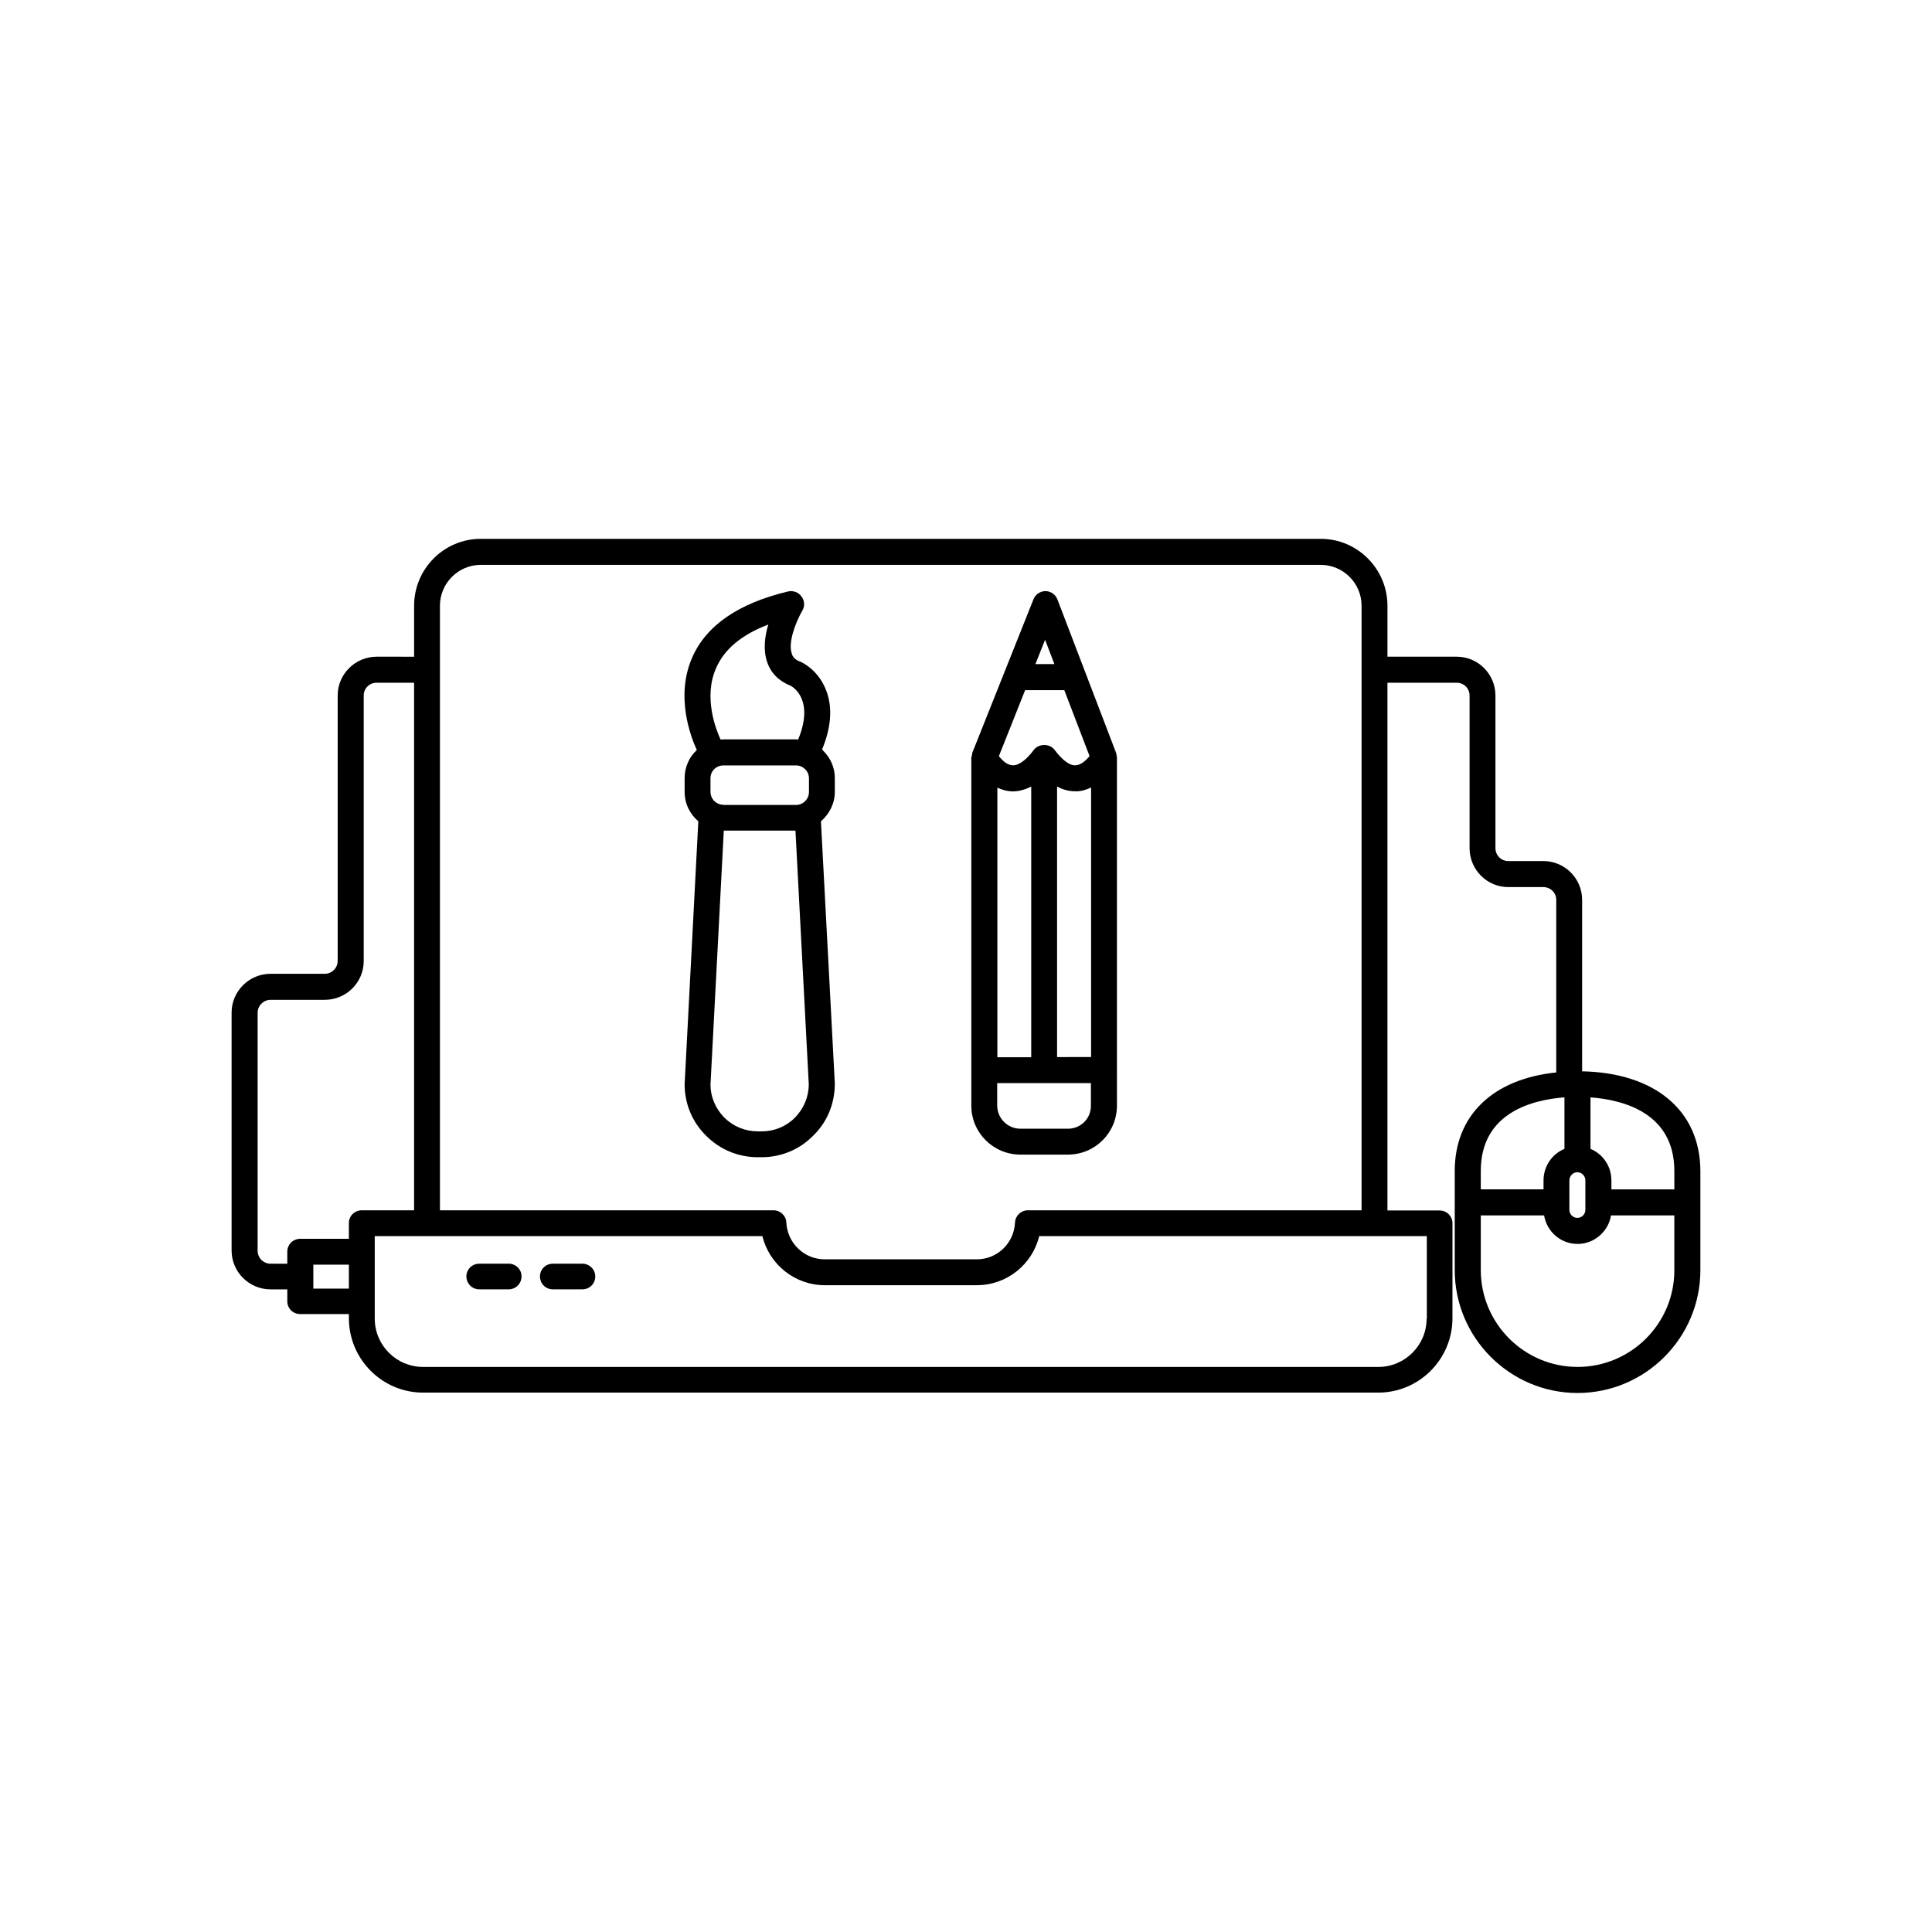
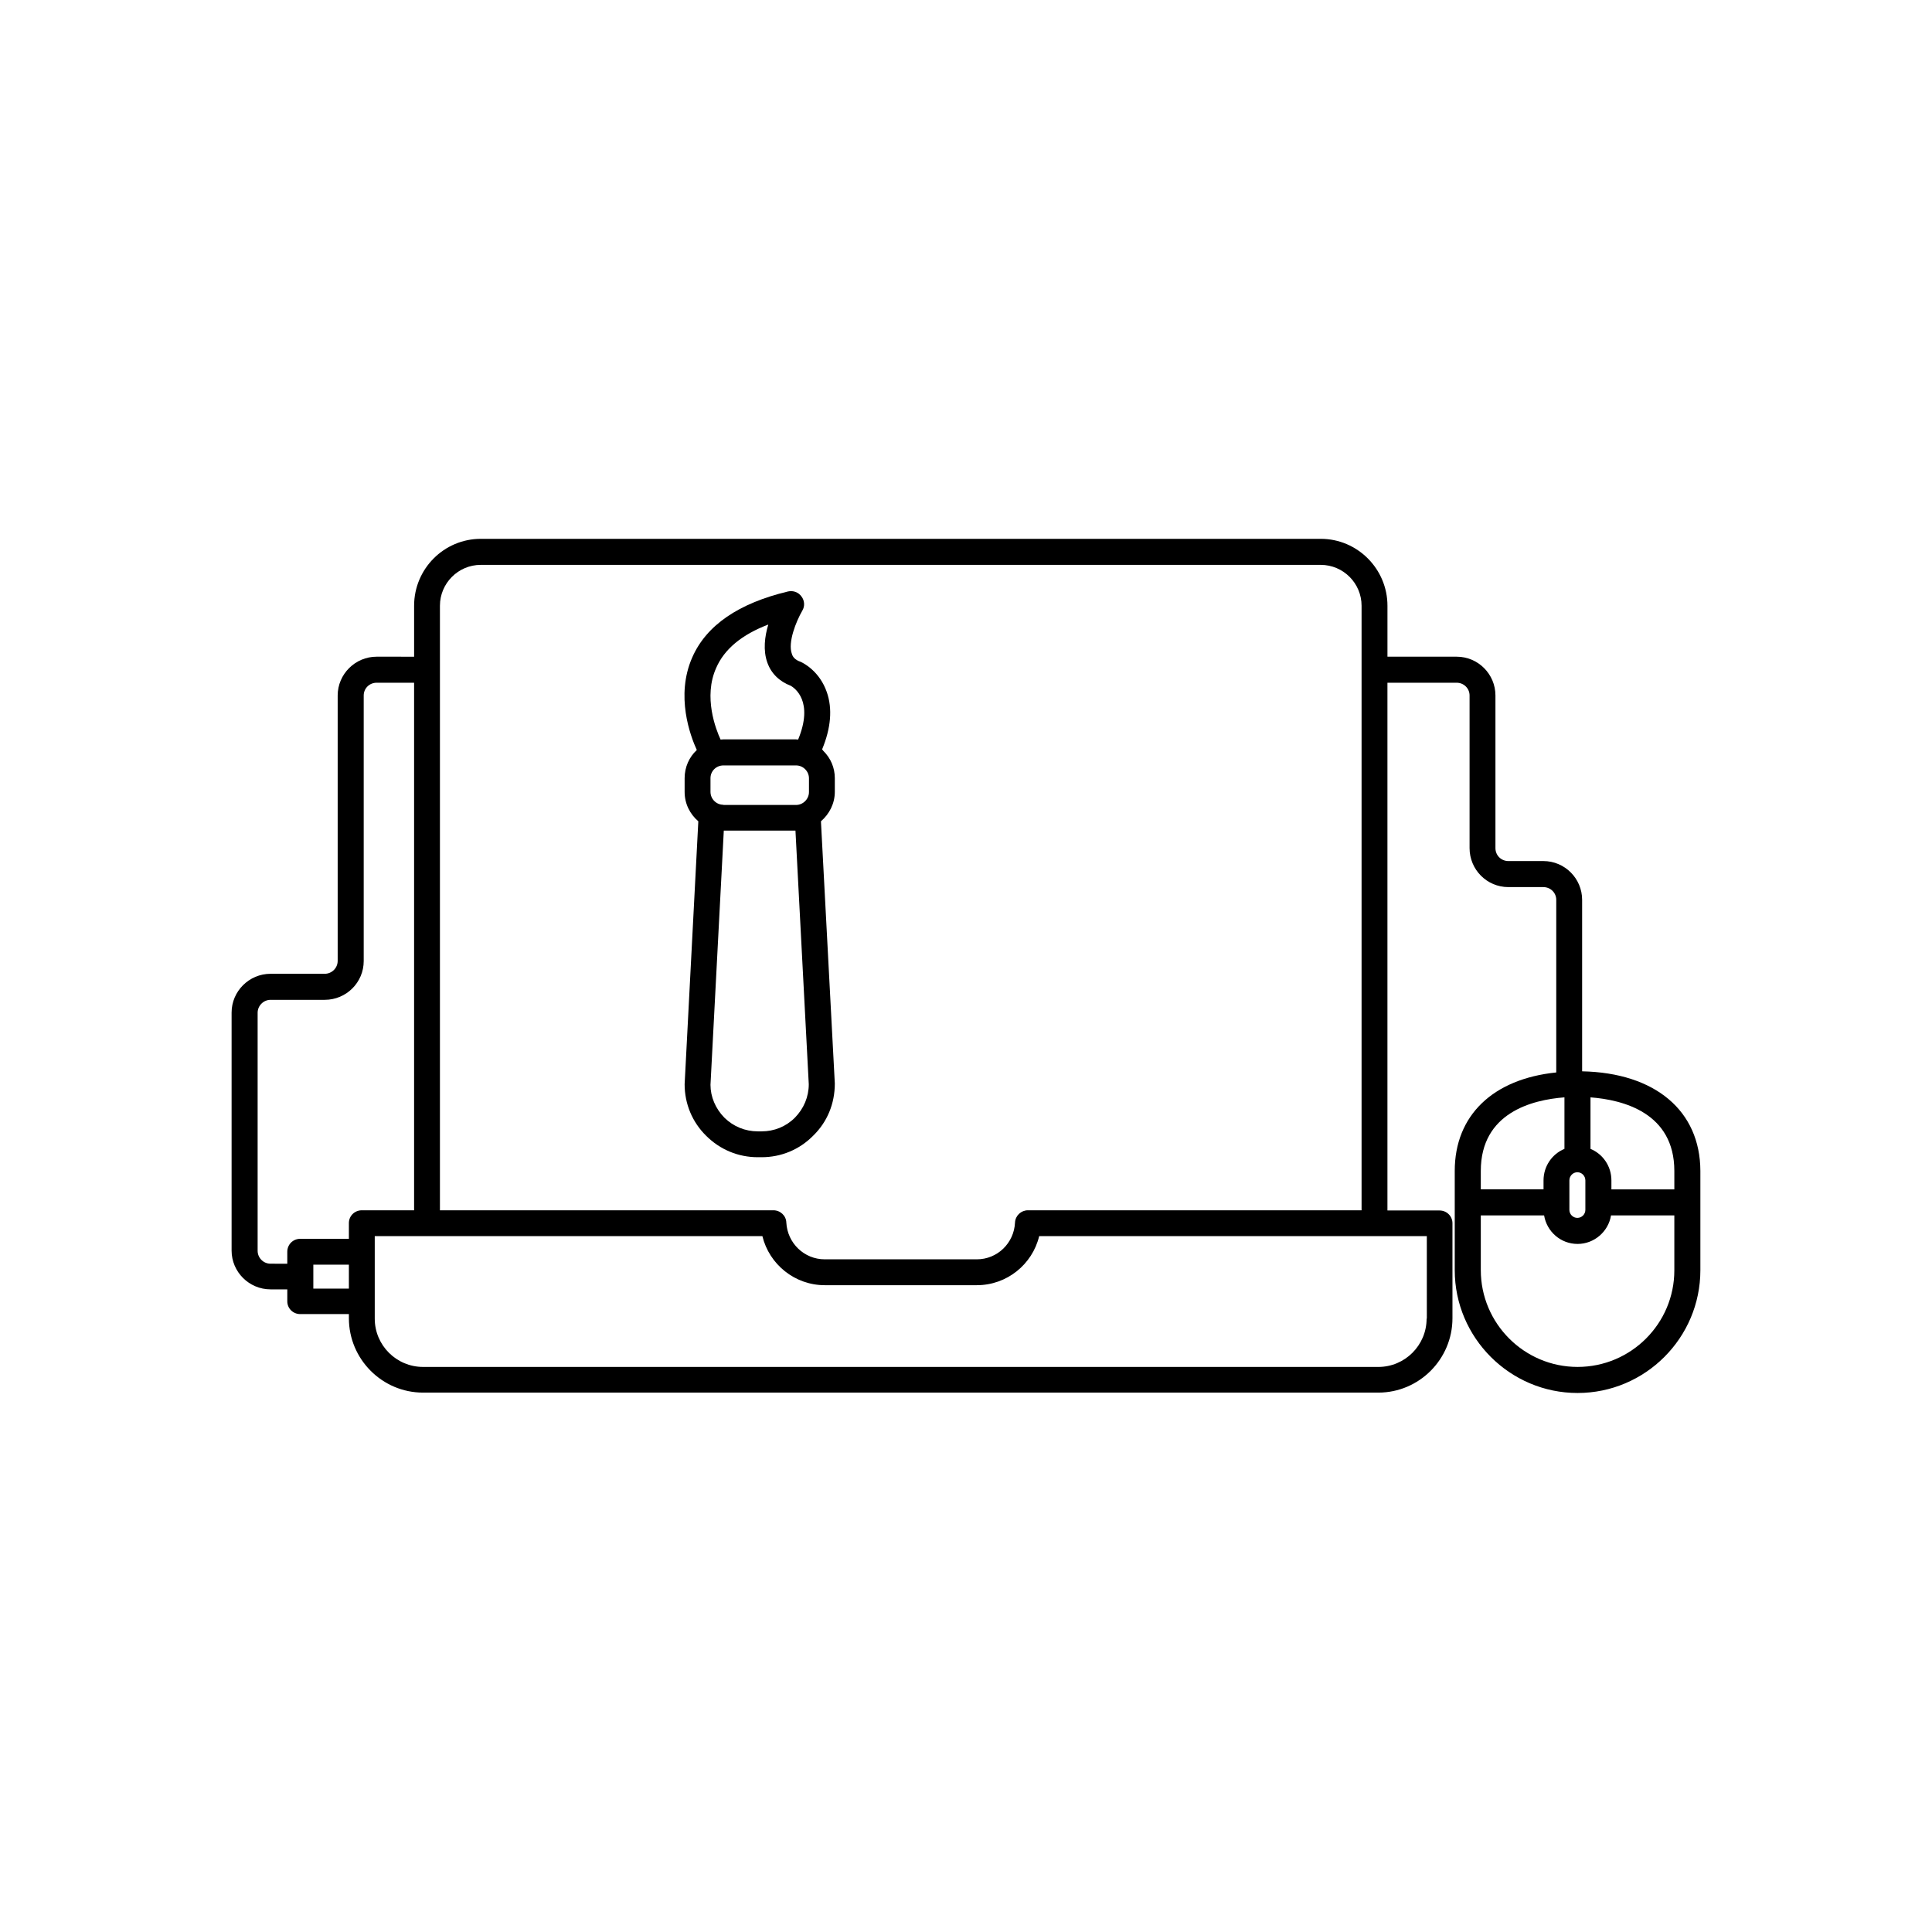
<svg xmlns="http://www.w3.org/2000/svg" fill="#000000" width="800px" height="800px" version="1.1" viewBox="144 144 512 512">
  <g>
    <path d="m361.86 342.61c2.367-5.691 2.773-10.832 1.262-15.164-1.914-5.543-6.148-7.707-6.953-8.059-1.613-0.555-2.117-1.414-2.32-2.117-1.105-3.023 1.109-8.566 2.773-11.438 0.707-1.16 0.605-2.672-0.203-3.727-0.805-1.16-2.215-1.664-3.574-1.363-13.098 3.125-21.664 8.969-25.391 17.48-4.488 10.18-0.508 20.812 1.207 24.539-2.016 1.863-3.227 4.535-3.227 7.457v3.629c0 3.176 1.41 5.894 3.629 7.809l-3.629 69.676c0 5.188 2.016 10.027 5.691 13.652 3.68 3.68 8.516 5.691 13.703 5.691h1.008c5.188 0 10.027-2.016 13.652-5.691 3.731-3.629 5.746-8.465 5.746-13.855l-3.676-69.473c2.215-1.918 3.676-4.688 3.676-7.812v-3.625c0-2.719-1.059-5.289-3.074-7.254-0.047-0.152-0.199-0.203-0.301-0.355zm-26.148 14.664c-1.914 0-3.426-1.562-3.426-3.426v-3.629c0-1.863 1.512-3.375 3.426-3.375h19.246c0.906 0 1.762 0.352 2.418 1.008s1.008 1.512 1.008 2.418v3.629c0 1.863-1.562 3.426-3.426 3.426l-19.246-0.004zm-1.914-36.277c2.168-4.988 6.801-8.816 13.805-11.484-0.957 3.176-1.41 6.852-0.25 10.078 1.008 2.871 3.176 4.988 6.195 6.144 1.059 0.602 6.148 4.129 1.965 14.258-0.203 0-0.402-0.051-0.605-0.051h-19.195c-0.25 0-0.504 0.051-0.754 0.051-1.211-2.621-4.637-11.285-1.16-18.996zm20.859 119.2c-2.367 2.367-5.492 3.625-8.816 3.625h-1.008c-3.324 0-6.449-1.258-8.867-3.629-2.367-2.414-3.68-5.539-3.68-8.711l3.527-67.359h18.992l3.527 67.207c0 3.324-1.309 6.449-3.676 8.867z" />
-     <path d="m439.9 344.28c0-0.203 0-0.402-0.102-0.605v-0.102l-15.566-40.707c-0.504-1.309-1.762-2.215-3.176-2.215-1.41 0-2.672 0.906-3.176 2.168l-16.219 40.703v0.152c-0.051 0.203-0.102 0.402-0.102 0.605-0.047 0.152-0.148 0.301-0.148 0.504v92.25c0 7.152 5.844 12.949 13 12.949h12.594c7.203 0 13-5.793 13-13l-0.004-9.879v-82.32c0-0.203-0.051-0.402-0.102-0.504zm-24.23-17.383h10.379l6.699 17.484c-0.855 1.008-2.168 2.316-3.578 2.418-1.609 0.199-3.625-1.312-5.691-4.082-1.309-1.715-4.18-1.715-5.492 0-2.066 2.769-4.133 4.234-5.691 4.082-1.414-0.051-2.723-1.312-3.578-2.418zm-3.93 26.805c1.914 0.152 3.727-0.352 5.543-1.258v71.742l-8.969-0.004v-71.438c1.059 0.453 2.164 0.855 3.426 0.957zm12.395-1.262c1.562 0.855 3.176 1.258 4.785 1.258h0.754c1.309-0.102 2.418-0.504 3.477-1.008v71.441l-9.016 0.004zm-0.707-32.445h-5.039l2.57-6.449zm3.578 123.13h-12.594c-3.375 0-6.144-2.769-6.144-6.144l-0.004-5.949h24.836v5.945c0.051 3.426-2.668 6.148-6.094 6.148z" />
    <path d="m563.28 427.91v-45.445c0-5.644-4.586-10.277-10.277-10.277h-9.27c-1.914 0-3.426-1.512-3.426-3.426v-40.457c0-5.644-4.586-10.277-10.277-10.277h-18.34v-13.5c0-9.723-7.91-17.734-17.684-17.734h-222.58c-9.773 0-17.684 7.961-17.684 17.734v13.504l-9.926-0.004c-5.691 0-10.328 4.637-10.328 10.277v70.332c0 1.914-1.562 3.426-3.426 3.426h-14.359c-5.691 0-10.328 4.637-10.328 10.277v63.078c0 5.644 4.637 10.277 10.328 10.277h4.434v3.176c0 1.863 1.512 3.375 3.426 3.375h12.898v1.109c0 10.832 8.816 19.699 19.648 19.699h253.16c10.832 0 19.648-8.867 19.648-19.699v-25.191c0-1.863-1.512-3.375-3.426-3.375h-13.805v-139.86h18.34c1.914 0 3.426 1.512 3.426 3.375v40.457c0 5.691 4.586 10.328 10.277 10.328h9.27c1.914 0 3.426 1.512 3.426 3.375v45.746c-16.773 1.715-26.902 11.387-26.902 26.098v26.301c0 17.887 14.609 32.547 32.547 32.547s32.547-14.609 32.547-32.547v-26.301c-0.051-15.969-11.992-25.996-31.34-26.398zm-347.58 50.984c-1.914 0-3.426-1.562-3.426-3.426v-63.078c0-1.863 1.562-3.426 3.426-3.426h14.359c5.691 0 10.328-4.586 10.328-10.277v-70.383c0-1.863 1.512-3.375 3.426-3.375h9.926v139.81h-13.855c-1.914 0-3.426 1.512-3.426 3.375v4.18l-12.898 0.004c-1.914 0-3.426 1.512-3.426 3.426v3.176zm11.336 6.602v-6.348h9.422v6.348zm295.03 7.961c0 7.055-5.742 12.797-12.797 12.797l-253.16-0.004c-7.055 0-12.797-5.742-12.797-12.797v-21.863h102.73c1.812 7.457 8.566 13 16.523 13h40.305c7.961 0 14.711-5.492 16.523-13h102.73l0.004 21.867zm-105.65-28.719c-1.812 0-3.324 1.41-3.426 3.223-0.25 5.492-4.684 9.773-10.125 9.773h-40.305c-5.441 0-9.875-4.281-10.176-9.723-0.051-1.863-1.613-3.273-3.43-3.273h-88.367v-160.21c0-5.945 4.836-10.832 10.832-10.832h222.58c5.996 0 10.832 4.887 10.832 10.832v160.21zm171.3-10.43v4.887h-16.676v-2.367c0-3.777-2.266-7.004-5.543-8.363v-13.652c8.613 0.652 22.219 4.082 22.219 19.496zm-27.812 2.519c0-1.211 0.957-2.168 2.117-2.168 1.16 0 2.117 0.957 2.117 2.168v7.809c0 1.16-0.957 2.117-2.117 2.117-1.16 0-2.117-0.957-2.117-2.117zm-1.309-22.016v13.652c-3.273 1.359-5.543 4.586-5.543 8.363v2.367h-16.625v-4.887c0-15.414 13.602-18.844 22.168-19.496zm3.477 71.438c-14.156 0-25.645-11.539-25.645-25.645v-14.508h16.777c0.707 4.281 4.383 7.559 8.867 7.559 4.434 0 8.16-3.273 8.867-7.559h16.777v14.559c0 14.109-11.488 25.594-25.645 25.594z" />
-     <path d="m278.83 478.89h-7.809c-1.914 0-3.426 1.512-3.426 3.375 0 1.914 1.562 3.426 3.426 3.426h7.758c1.914 0 3.426-1.512 3.426-3.426 0.051-1.812-1.512-3.375-3.375-3.375z" />
-     <path d="m298.33 478.89h-7.809c-1.914 0-3.426 1.512-3.426 3.375 0 1.914 1.512 3.426 3.426 3.426h7.809c1.914 0 3.426-1.512 3.426-3.426 0-1.812-1.508-3.375-3.426-3.375z" />
  </g>
</svg>